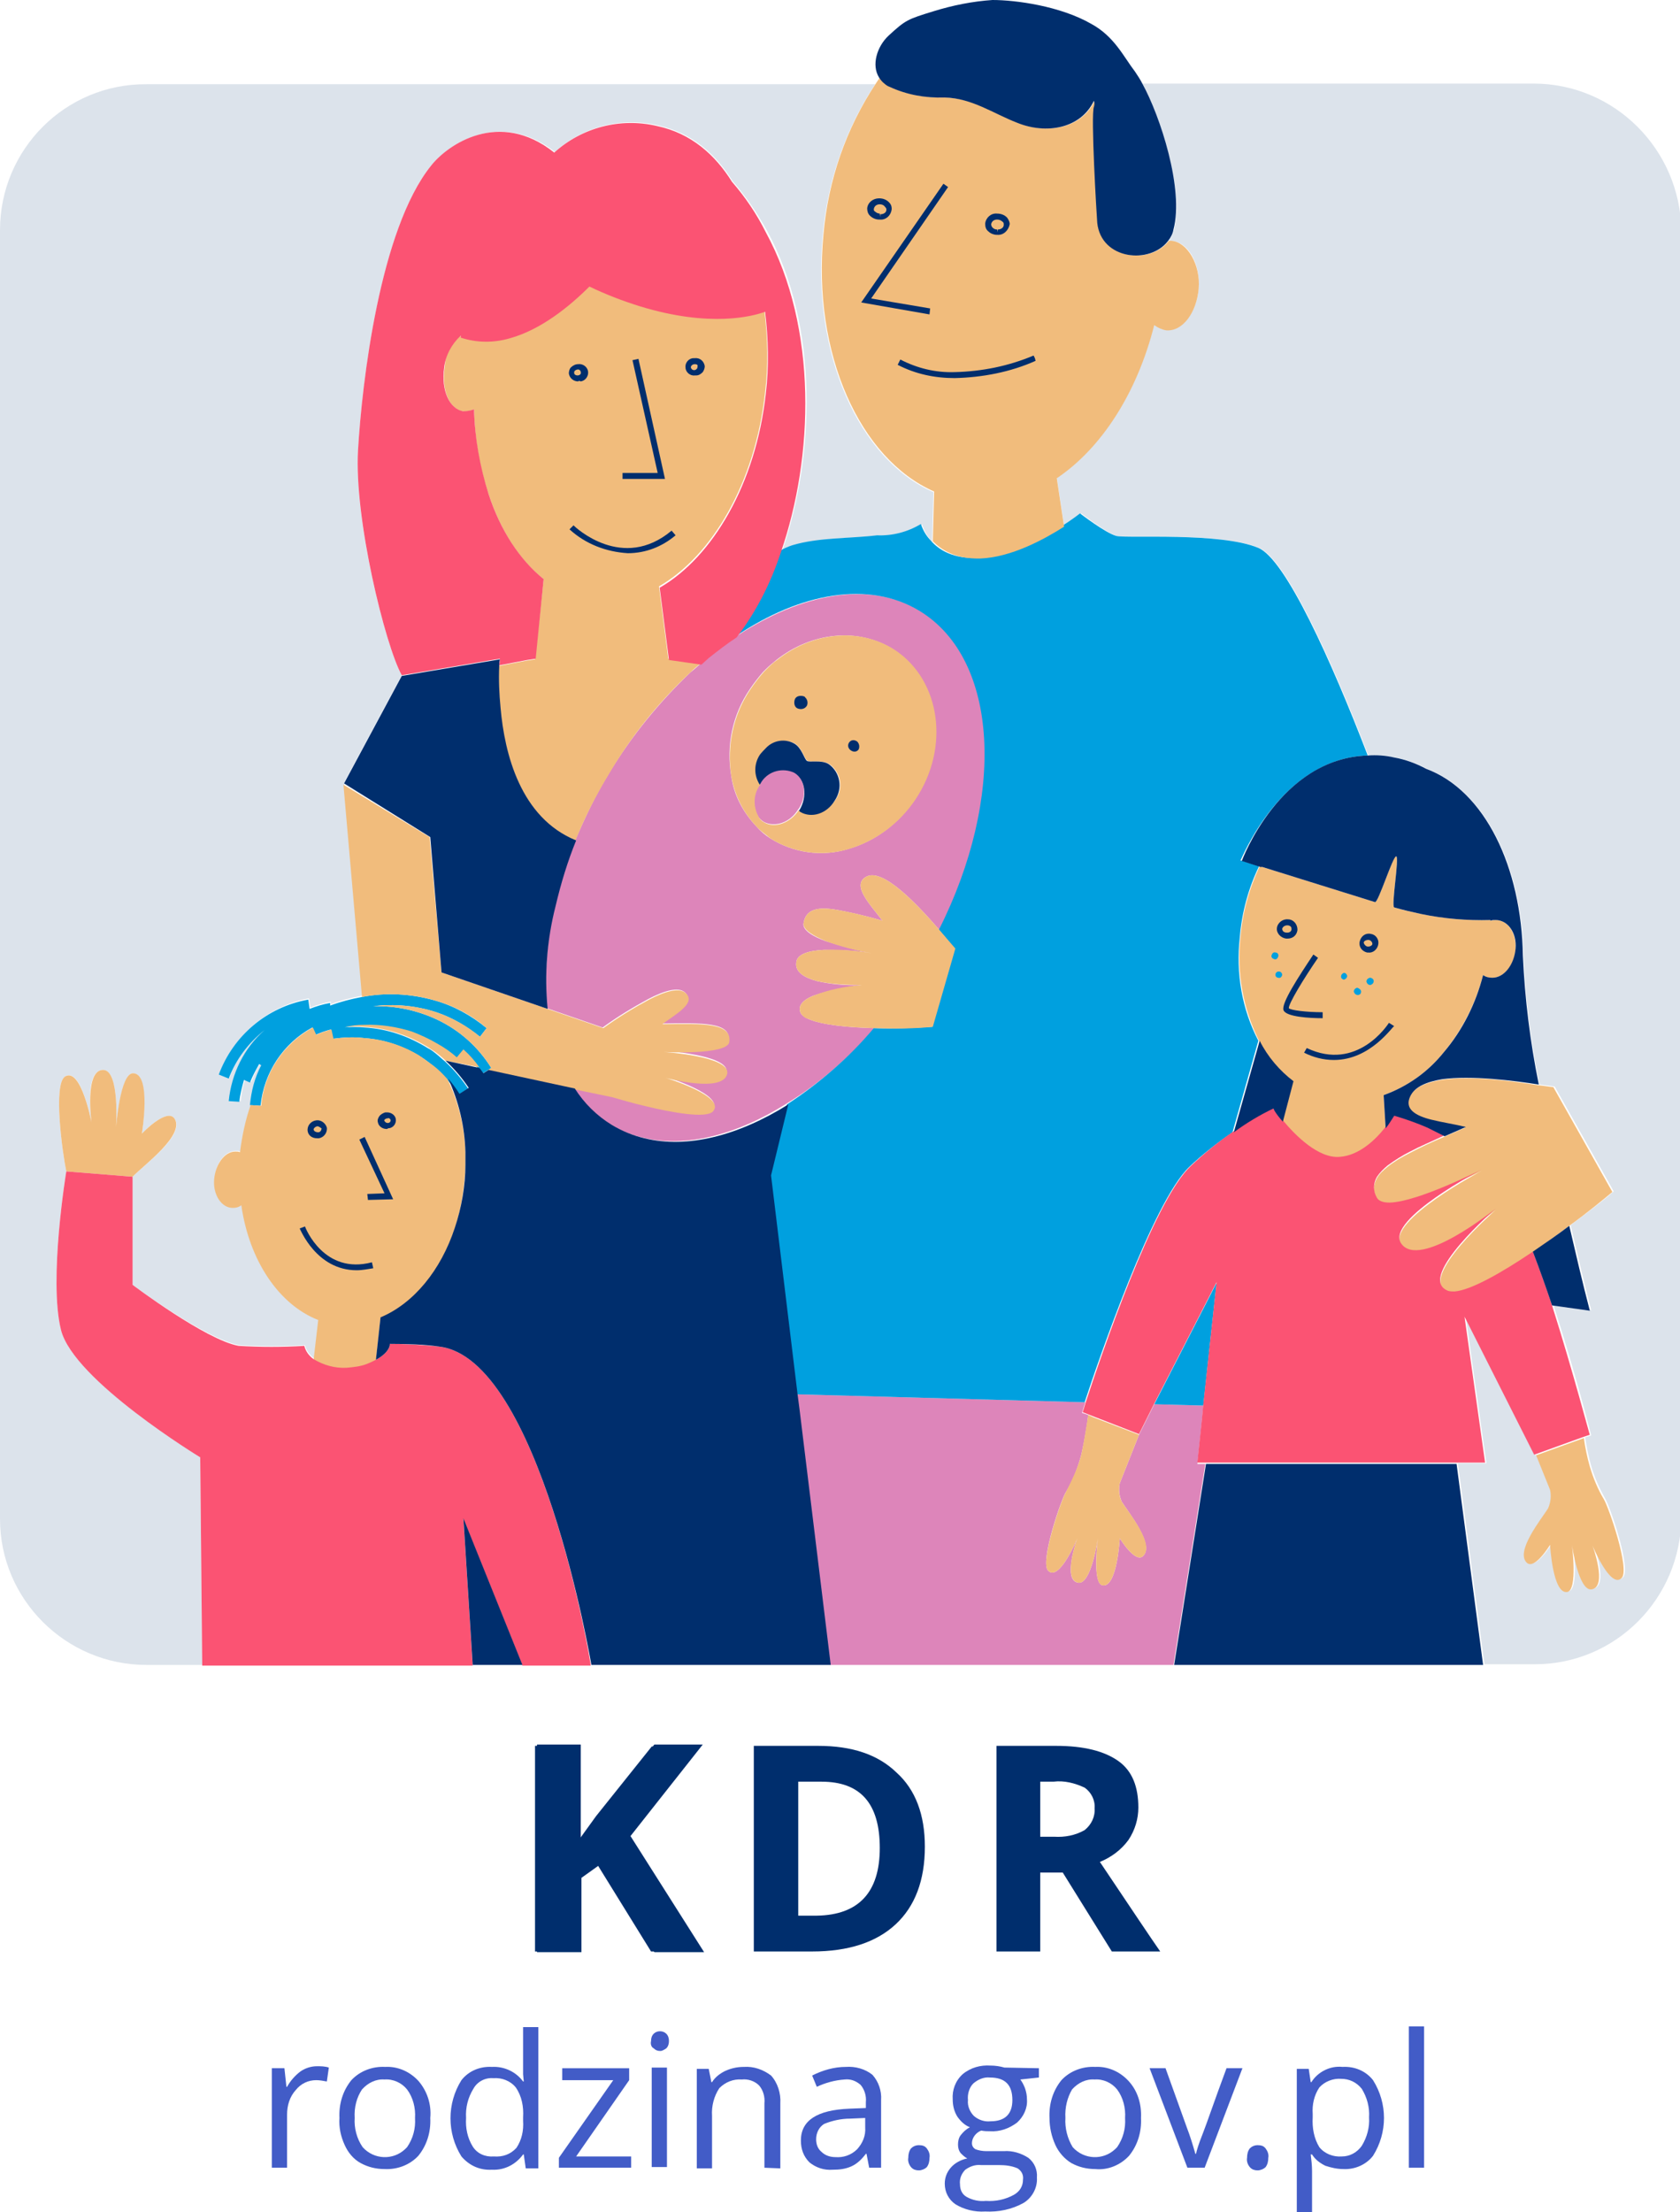
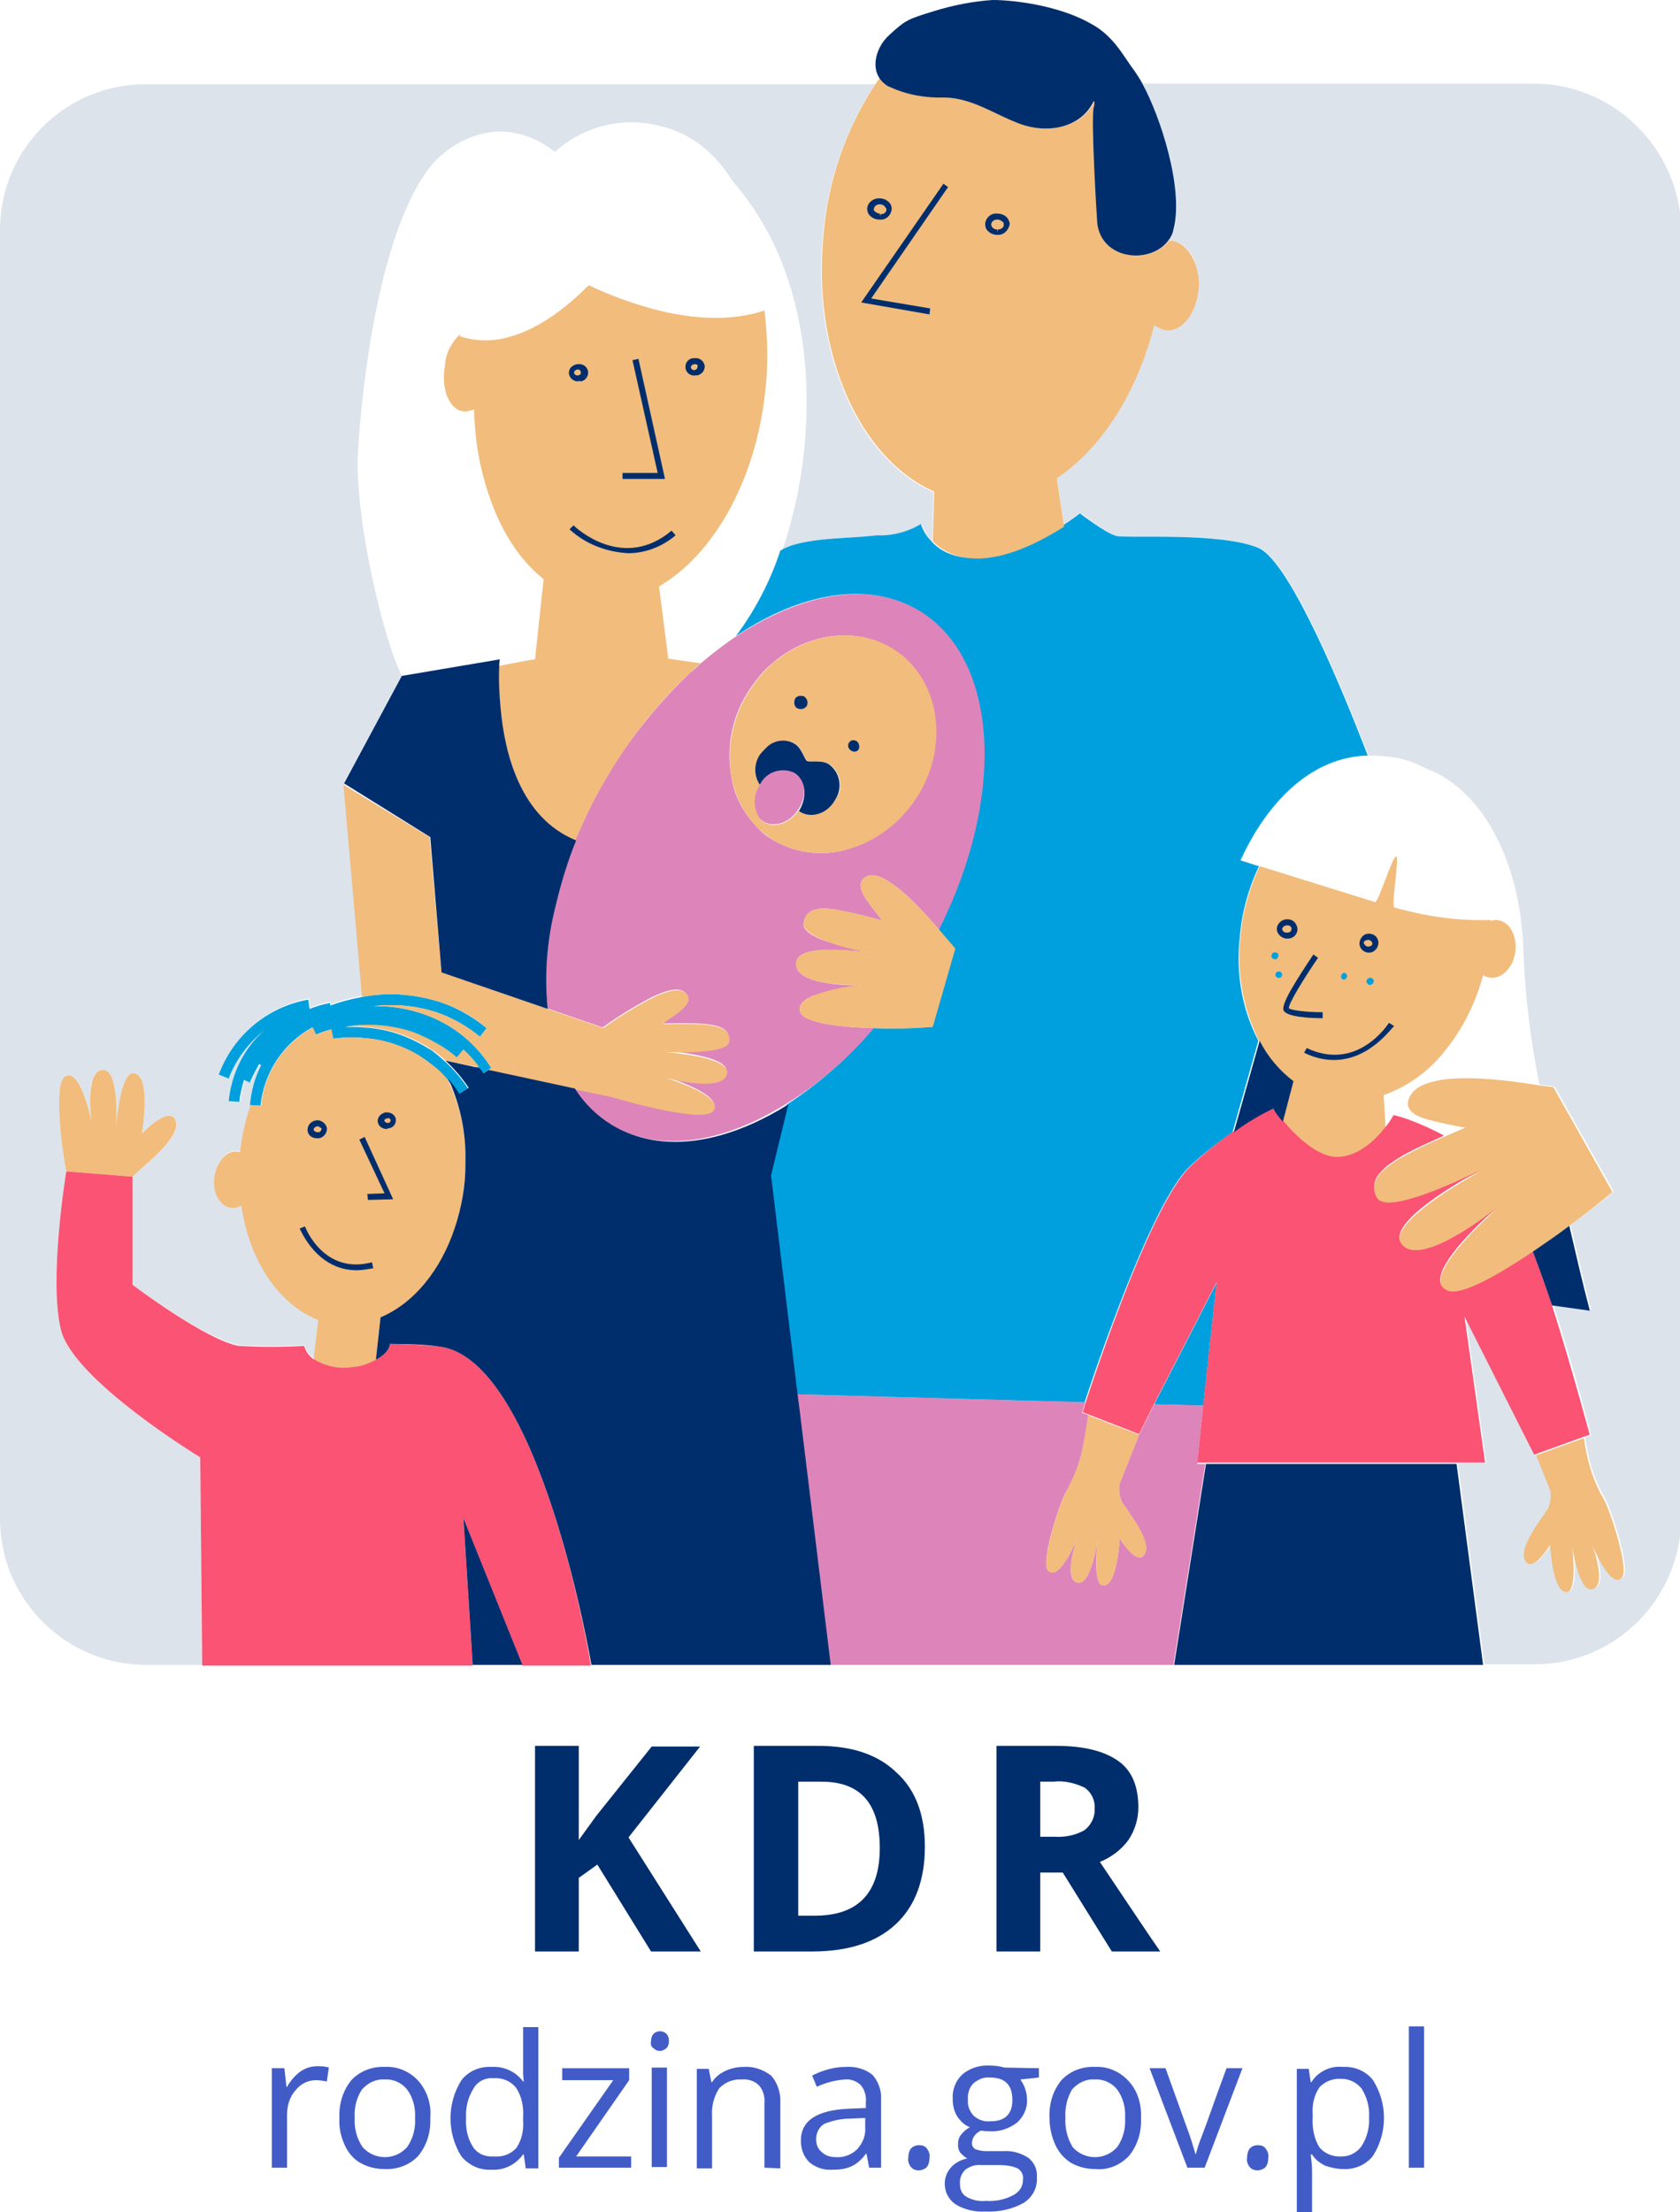
<svg xmlns="http://www.w3.org/2000/svg" id="Warstwa_1" x="0px" y="0px" viewBox="0 0 253.4 333.5" style="enable-background:new 0 0 253.4 333.5;" xml:space="preserve">
  <title>Karta dużej rodziny</title>
  <g id="Warstwa_2_1_">
    <g id="Warstwa_1-2">
-       <path style="fill:#002E6D;" d="M106.2,294.3h-7.5l-8.2-13.2l-2.8,2v11.2H81V263h6.6v14.3l2.6-3.7l8.5-10.6h7.3l-10.9,13.8 L106.2,294.3z" />
      <path style="fill:#DCE3EB;" d="M9.2,200.5c-1.9-7.5,0.8-23.9,0.8-23.9c-0.6-2.9-2-13.1-0.2-14.3c2.4-1.6,4,6.9,4,6.9 s-1.2-8,1.8-7.9c2.5,0.1,1.9,8.7,1.9,8.7s0.7-8.4,2.6-8.2c2.7,0.1,1.3,9.1,1.3,9.1s3.7-3.9,4.9-2.3c1.8,2.5-4.7,7.1-6.3,8.8 l0,16.3c0,0,11,8.2,16.1,9.1c3.3,0.2,6.6,0.2,9.9,0c0.2,0.8,0.7,1.5,1.4,2l0.7-6c-5.9-2.3-10.4-8.9-11.6-17.3 c-0.4,0.3-0.8,0.4-1.3,0.4c-1.6,0-2.9-1.9-2.8-4.2s1.5-4.2,3.2-4.2c0.2,0,0.5,0,0.7,0.1c0.2-2.4,0.8-4.8,1.6-7.1l0,0 c0.2-2.1,0.8-4.1,1.7-6l-0.3-0.2c-0.6,0.9-1,1.8-1.4,2.8l-0.9-0.4c-0.4,1.1-0.6,2.2-0.7,3.3l-1.7-0.1c0.4-4.1,2.3-7.9,5.4-10.7 c-2.4,1.9-4.3,4.4-5.4,7.3l-1.5-0.6c2.2-5.9,7.3-10.2,13.5-11.4l0.2,1.4c1-0.4,2.1-0.7,3.1-0.9v0.4c1.5-0.6,3.1-1,4.8-1.3 l-2.8-31.9l13,7.9l-13-8.1l8.7-16.2C58.1,97.3,53.4,78.3,54,68s3.3-33.4,11-43c2.6-3.2,10.3-8.6,18.7-2.1c4.2-3.8,10-5.3,15.5-4 c5.2,1.1,8.8,4.4,11.3,8.4c2,2.3,3.7,4.8,5.2,7.5c7.9,14.5,7.2,33.9,2.3,48.2c0.6-0.4,1.2-0.6,1.8-0.8c4-1.2,8.6-1,12.8-1.5 c2.3,0.1,4.6-0.4,6.5-1.6c0.3,1,0.8,1.8,1.5,2.6l0.2-7.5c-11.2-4.9-18.4-20.8-16.7-38.7c0.7-8.1,3.4-16,7.9-22.8H22.1 C9.9,12.6,0,22.5,0,34.7v194.3C0,241.1,9.9,251,22.1,251h8.4l-0.3-31.4C30.3,219.6,11.1,208,9.2,200.5z" />
      <path style="fill:#DCE3EB;" d="M231.3,12.6h-59c2.7,5,6.2,15.9,4.8,22c-0.2,0.6-0.4,1.2-0.8,1.7h0.4c2.5,0.2,4.3,3.3,4.1,7 s-2.4,6.5-4.9,6.3c-0.7-0.1-1.3-0.3-1.8-0.8c-2.6,10.3-8,18.7-14.7,23.2l1.1,7.3c1.6-1.1,2.6-1.9,2.6-1.9s3.8,3,5.4,3.4 s15.7-0.6,21.4,1.8c4.1,1.7,11,17,16.5,31.3c1.3,0,2.7,0.1,4,0.3c1.7,0.3,3.3,0.9,4.8,1.7c8.9,3.4,14.4,14.9,14.6,28.2 c0.3,6.5,1.1,13,2.4,19.4l2.3,0.3l8.9,15.8c-1.2,1.1-3.7,3-6.5,5.1c1,4.2,2,8.6,3.1,12.8l-5.7-0.8c3.3,10.1,5.7,19.7,5.7,19.7 l-0.9,0.3c0.2,1.4,0.5,2.9,0.9,4.3c0.5,1.7,1.2,3.3,2.1,4.9c0.7,1.1,4,10.6,2.7,11.9c-1.7,1.7-4.4-4.9-4.4-4.9s2.3,6.2-0.1,6.6 c-2,0.4-3-6.7-3-6.7s0.9,6.8-0.7,7.1c-2.2,0.4-2.6-7.1-2.6-7.1s-2.3,3.8-3.5,2.7c-1.9-1.7,2.2-6.6,3.2-8.2 c0.4-0.9,0.5-1.8,0.3-2.8l-2.1-5.2l-0.3,0.1l-10.5-20.8l3.1,22h-4.3l4,30.3h7.6c12.2,0,22-9.9,22.1-22.1V34.7 C253.4,22.5,243.5,12.6,231.3,12.6z" />
      <polygon style="fill:#DD85BA;" points="171.8,216.3 165,213.7 164.3,213.4 165,213.7 " />
      <path style="fill:#DD85BA;" d="M180.6,220.7l0.7-6.6l0.2-2.2l-7.4-0.2l-1.1,2.2l-1.2,2.4l-2.9,7.3c-0.2,0.9-0.1,1.9,0.3,2.8 c1,1.6,5,6.5,3.2,8.2c-1.2,1.1-3.5-2.7-3.5-2.7s-0.4,7.5-2.6,7.1c-1.6-0.3-0.7-7.1-0.7-7.1s-1,7.1-3,6.7c-2.4-0.4-0.1-6.7-0.1-6.7 s-2.7,6.6-4.4,4.9c-1.3-1.3,2-10.9,2.7-11.9c0.9-1.5,1.6-3.2,2.1-4.9c0.4-1.2,1.1-5.3,1.2-6.4c0-0.2,0-0.3,0-0.3l-0.9-0.3 c0,0,0.2-0.6,0.5-1.6l-43.5-1.2l0.3,2.3l4.7,38.5h51.8l4.8-30.3L180.6,220.7z" />
      <polygon style="fill:#DD85BA;" points="164.1,213.3 164.1,213.3 164.3,213.4 " />
      <path style="fill:#DD85BA;" d="M131.9,155c-4-0.1-8-0.5-10-1.4c-0.4-0.2-0.8-0.4-1.1-0.8c-0.6-1.2,0.4-2.1,1.9-2.7 c2.4-0.8,4.8-1.3,7.3-1.6c-2.3,0.1-4.6-0.1-6.8-0.6c-1.8-0.5-3.3-1.3-3.1-2.8c0.1-1.3,2-1.8,4.2-1.9c2.4,0,4.8,0.1,7.2,0.5 c-2.3-0.4-4.6-1.1-6.9-1.8c-2-0.7-3.6-1.7-3.4-2.7c0.3-2,1.9-2.5,4.6-2.1c2.4,0.4,4.9,1,7.3,1.7c-1.8-2.4-4.7-5.3-2.5-6.6 c2.5-1.5,7.8,4.2,11.1,8c10.1-20,9.2-40.9-2.9-48.1c-7.6-4.6-17.8-2.7-27.7,3.8c-1.4,0.9-2.8,2-4.2,3.1l-1.2,1 c-0.5,0.5-1.1,1-1.6,1.4c-4.7,4.5-8.8,9.5-12.2,15.1c-2,3.2-3.6,6.6-5.1,10.1c-1.3,3.2-2.4,6.5-3.1,9.9 c-1.2,5.1-1.6,10.3-1.2,15.5l8.4,2.9c2.2-1.6,4.5-3,6.9-4.3c2.3-1.2,4.5-1.9,5.5-1c1.6,1.4-1.5,3.2-3.5,4.7 c6.3-0.1,10.5-0.2,10.1,2.6c-0.3,2-9.9,1.5-9.9,1.5s9.9,0.6,9.6,3.2c-0.4,3-9.3,0.7-9.3,0.7s9.3,2.8,7.1,5.1 c-1,1-5.9,0.2-10.4-0.9c-1.8-0.4-3.5-0.9-4.8-1.3l0,0l-5.8-1.2c1.4,2.2,3.4,4.1,5.6,5.5c1.5,0.9,3.2,1.6,4.9,2 c6.5,1.6,14.2-0.4,21.7-5.1C123.7,163.3,128.1,159.4,131.9,155z M116.2,126.4c-0.8-0.5-1.5-1.1-2.1-1.8c-2-2.1-3.4-4.7-3.8-7.6 c-0.8-4.6,0.2-9.3,2.8-13.1c0.6-0.9,1.3-1.8,2-2.6c0.1-0.1,0.3-0.3,0.4-0.4c0.5-0.5,1.1-1,1.6-1.4c5.3-4.2,12.4-5,17.8-1.5 c6.9,4.6,8.3,14.6,3.1,22.5c-2.4,3.6-5.9,6.3-10.1,7.5C124,129.2,119.7,128.6,116.2,126.4L116.2,126.4z" />
      <path style="fill:#DD85BA;" d="M119.8,116.4c-1.7-0.8-3.8-0.2-4.9,1.3c-0.1,0.2-0.2,0.3-0.3,0.5l-0.1,0.1c-0.9,1.4-1,3.2-0.2,4.7 c0.2,0.4,0.6,0.7,0.9,0.9l-0.2,0.4l0.2-0.4c1.7,0.9,4,0.1,5.2-1.9l0.1-0.1C121.8,119.9,121.4,117.4,119.8,116.4z" />
      <polygon style="fill:#00A0DF;" points="181.5,211.9 183.5,193.4 174.1,211.7 " />
      <path style="fill:#00A0DF;" d="M206.3,113.9c-5.5-14.3-12.4-29.6-16.5-31.3c-5.7-2.4-19.8-1.4-21.4-1.8s-5.5-3.4-5.5-3.4 s-1,0.8-2.7,1.9c-2.9,1.9-7.9,4.6-12.6,4.8c-3.8,0.2-6-1.2-7.2-2.6c-0.7-0.7-1.2-1.6-1.5-2.5c-2,1.2-4.3,1.8-6.6,1.7 c-4.1,0.5-8.8,0.3-12.8,1.5c-0.6,0.2-1.3,0.5-1.8,0.8c-1.5,4.6-3.8,9-6.7,12.9c9.8-6.6,20.1-8.4,27.7-3.8c12,7.3,13,28.1,2.9,48.1 c1.1,1.2,1.9,2.3,2.4,2.8l-3.4,11.8c-2.9,0.2-5.9,0.3-8.8,0.2c-3.8,4.5-8.2,8.3-13.1,11.5l-2.6,10.7l4,33l43.5,1.2 c2.1-6.4,10.3-30.3,15.8-35.5c2-1.9,4.2-3.6,6.5-5.2l3.9-13.8c-2.5-4.8-3.4-10.2-2.8-15.6c0.3-3.7,1.3-7.4,2.9-10.7l-2.8-0.9 C187.2,129.8,193.1,114.3,206.3,113.9z" />
      <path style="fill:#00A0DF;" d="M65.9,153.7c-3-1.4-6.3-2.1-9.6-2c3.2-0.4,6.4-0.1,9.5,0.9c2.4,0.8,4.6,2.1,6.6,3.7l1-1.3 c-2.3-1.9-5-3.4-7.9-4.2c-3.6-1-7.3-1.2-10.9-0.5c-1.6,0.3-3.2,0.7-4.8,1.3v-0.4c-1.1,0.2-2.1,0.5-3.1,0.9l-0.2-1.4 c-6.2,1.1-11.3,5.4-13.5,11.3l1.5,0.6c1.1-2.9,3-5.4,5.4-7.3c-3.1,2.7-5,6.6-5.4,10.7l1.6,0.1c0.1-1.1,0.4-2.2,0.7-3.3l0.9,0.4 c0.4-1,0.9-1.9,1.4-2.8l0.3,0.2c-1,1.9-1.5,3.9-1.7,6l0,0l1.6,0.1c0.5-5,3.4-9.4,7.8-11.8l0.5,1.1c0.7-0.3,1.5-0.6,2.3-0.8 l0.3,1.4c1.6-0.2,3.1-0.3,4.7-0.1c2.9,0.2,5.7,1.1,8.2,2.6c0.7,0.4,1.4,0.9,2.1,1.5c0.8,0.6,1.5,1.4,2.2,2.1 c0.6,0.7,1.2,1.5,1.8,2.3l1.4-0.9c-1-1.5-2.2-2.9-3.5-4.1c-0.5-0.4-0.9-0.8-1.4-1.2s-0.8-0.6-1.2-0.8c-2.9-1.8-6.1-2.9-9.5-3.1 c-1-0.1-2-0.1-3,0c1-0.2,2-0.3,3-0.3c2.4-0.1,4.8,0.3,7.1,1c1.3,0.5,2.6,1,3.8,1.8c1.1,0.6,2.1,1.3,3,2.1l0.9-1.1 c0.9,0.8,1.6,1.7,2.3,2.7c0.2,0.3,0.4,0.5,0.6,0.8l0.8-0.5l0.6-0.4C72.1,157.8,69.3,155.3,65.9,153.7z" />
      <path style="fill:#F1BC7C;" d="M176.7,36.3h-0.4c-2.7,3.6-10.1,2.9-10.7-2.7c-0.1-1.4-1-16.3-0.5-17.5c0.1-0.3,0.1-0.6,0-0.9 c-2,4.2-7.2,5.1-11.6,3.3c-3.6-1.5-6.8-3.7-10.9-3.8c-2.8,0.1-5.7-0.4-8.3-1.6c-0.3-0.1-0.5-0.3-0.8-0.5c-0.3-0.3-0.6-0.6-0.8-0.9 l-0.6,0.9c-4.5,6.8-7.2,14.6-7.9,22.8c-1.7,17.9,5.5,33.8,16.7,38.7l-0.2,7.5c1.3,1.3,3.4,2.7,7.2,2.6c4.7-0.2,9.6-2.9,12.6-4.8 l-1.1-7.3c6.7-4.5,12.1-12.8,14.7-23.1c0.5,0.4,1.2,0.7,1.8,0.8c2.5,0.2,4.6-2.7,4.9-6.3S179.1,36.5,176.7,36.3z" />
      <path style="fill:#F1BC7C;" d="M241.9,226c-0.9-1.5-1.6-3.2-2.1-4.9c-0.4-1.4-0.7-2.8-0.9-4.3l-7.2,2.6l2.1,5.2 c0.2,0.9,0.1,1.9-0.3,2.8c-1,1.6-5,6.5-3.2,8.2c1.2,1.1,3.5-2.7,3.5-2.7s0.4,7.5,2.6,7.1c1.6-0.3,0.7-7.1,0.7-7.1s1,7.1,3,6.7 c2.4-0.4,0.1-6.6,0.1-6.6s2.7,6.6,4.4,4.9C245.9,236.6,242.6,227.1,241.9,226z" />
      <path style="fill:#F1BC7C;" d="M209,170.1l-0.3-5c3.6-1.3,6.7-3.5,9.1-6.5c2.8-3.4,4.8-7.4,5.9-11.6c0.4,0.3,0.9,0.4,1.4,0.4 c1.8,0,3.4-2,3.5-4.4s-1.2-4.3-3-4.3c-0.3,0-0.5,0.1-0.8,0.1v-0.1c-3.5,0.1-6.9-0.2-10.4-0.9c-1.4-0.3-2.8-0.6-4.1-1 c-0.5-0.1,0.8-7.5,0.3-7.7s-2.7,7-3.2,6.9l-17-5.3l-0.4-0.1c-1.6,3.4-2.6,7-2.9,10.7c-0.6,5.3,0.4,10.8,2.8,15.6 c1.2,2.4,3,4.4,5.1,6.1l-1.6,6.1c1.9,2.3,5.4,5.8,8.6,5.5C205.1,174.3,207.5,171.9,209,170.1z" />
      <path style="fill:#F1BC7C;" d="M168.9,223.6l2.9-7.3l-6.8-2.6l-0.9-0.4c0,0,0,0.1,0,0.3c-0.2,1.2-0.8,5.2-1.2,6.4 c-0.5,1.7-1.3,3.3-2.1,4.9c-0.7,1.1-4,10.7-2.7,11.9c1.7,1.7,4.4-4.9,4.4-4.9s-2.3,6.2,0.1,6.7c2,0.4,3-6.7,3-6.7 s-0.9,6.9,0.7,7.1c2.2,0.4,2.6-7.1,2.6-7.1s2.3,3.8,3.5,2.7c1.9-1.7-2.2-6.6-3.2-8.2C168.8,225.6,168.7,224.6,168.9,223.6z" />
      <path style="fill:#F1BC7C;" d="M69.8,62c0.6,0.1,1.2-0.1,1.7-0.3c0.1,4.4,0.8,8.7,2.2,12.8c1.8,5.5,4.7,10,8.3,12.8l-1.3,12.1 l-1.3,0.2l-4.2,0.8c-0.1,2.1,0,4.2,0.2,6.3c0.7,6.9,3.1,16.7,11.4,20c1.4-3.5,3.1-6.8,5.1-10.1c3.3-5.6,7.4-10.7,12.2-15.2 c0.5-0.5,1.1-1,1.6-1.4l-4.9-0.7l-1.4-10.9c8-4.6,14.5-15.6,16-29.2c0.5-4.1,0.4-8.3-0.1-12.4c-2,0.7-8.3,2.5-18.8-0.8 c-2.6-0.8-5.2-1.8-7.7-3c-3,3-7.2,6.5-12,7.8c-2.4,0.7-5,0.7-7.4-0.1c0-0.1,0-0.2,0-0.3c-1.3,1.2-2.2,2.9-2.3,4.8 C66.5,58.7,67.8,61.7,69.8,62z" />
      <path style="fill:#F1BC7C;" d="M128,128c4.1-1.2,7.7-3.9,10.1-7.5c5.2-7.8,3.8-17.9-3.1-22.5c-5.4-3.5-12.5-2.7-17.8,1.5 c-0.6,0.4-1.1,0.9-1.6,1.4c-0.1,0.1-0.3,0.3-0.4,0.4c-0.7,0.8-1.4,1.7-2,2.6c-2.6,3.8-3.6,8.5-2.9,13.1c0.5,2.9,1.8,5.5,3.8,7.6 c0.6,0.7,1.4,1.2,2.1,1.8C119.7,128.6,124,129.2,128,128z M120.7,122.3c-0.1,0-0.2-0.1-0.2-0.2c-1.3,2-3.6,2.8-5.2,1.9l-0.2,0.4 l0.2-0.4c-0.4-0.2-0.7-0.5-0.9-0.9c-0.8-1.5-0.8-3.3,0.2-4.7l0.1-0.1c-0.9-1.4-0.9-3.1,0-4.5c0.2-0.4,0.5-0.7,0.9-1 c1.1-1.2,2.9-1.4,4.3-0.7c1.1,0.7,1.4,2.3,1.9,2.6s2.2-0.2,3.3,0.5c1.7,1.2,2.2,3.6,0.9,5.4C124.7,122.5,122.4,123.3,120.7,122.3 L120.7,122.3z" />
      <path style="fill:#F1BC7C;" d="M68.9,159.4c-0.9-0.8-1.9-1.5-3-2.1c-1.2-0.7-2.5-1.3-3.8-1.8c-2.3-0.7-4.7-1.1-7.1-1 c-1,0-2,0.1-3,0.3c1-0.1,2-0.1,3,0c3.4,0.2,6.7,1.3,9.6,3.1c0.4,0.3,0.8,0.5,1.2,0.8s0.9,0.7,1.4,1.2l5.1,1 c-0.7-1-1.5-1.9-2.4-2.7L68.9,159.4z" />
      <path style="fill:#F1BC7C;" d="M99.9,154.4c2-1.5,5.2-3.2,3.5-4.7c-1-0.9-3.2-0.2-5.5,1c-2.4,1.3-4.7,2.7-6.9,4.3l-8.4-2.9 l-16-5.5l-1.8-20.4l-13-7.9l2.8,32c3.6-0.7,7.4-0.5,10.9,0.5c2.9,0.8,5.6,2.2,7.9,4.2l-1,1.3c-1.9-1.6-4.2-2.9-6.6-3.7 c-3-1-6.3-1.3-9.5-0.9c3.3-0.1,6.6,0.6,9.6,2c3.4,1.6,6.2,4.1,8.2,7.3l-0.6,0.4l13,2.8l5.8,1.2l0,0c1.4,0.4,3.1,0.9,4.8,1.3 c4.5,1.1,9.3,1.9,10.4,0.9c2.2-2.3-7.1-5.1-7.1-5.1s8.8,2.4,9.3-0.7c0.3-2.6-9.6-3.2-9.6-3.2s9.6,0.5,9.9-1.5 C110.4,154.2,106.2,154.3,99.9,154.4z" />
      <path style="fill:#F1BC7C;" d="M130.6,132.2c-2.2,1.3,0.7,4.2,2.5,6.6c-2.4-0.7-4.8-1.3-7.3-1.7c-2.7-0.4-4.3,0.1-4.6,2.1 c-0.1,1,1.5,1.9,3.4,2.7c2.2,0.8,4.5,1.4,6.9,1.8c-2.4-0.4-4.8-0.6-7.2-0.5c-2.2,0.1-4.1,0.6-4.2,1.9c-0.2,1.5,1.3,2.3,3.1,2.8 c2.2,0.5,4.5,0.6,6.8,0.6c-2.5,0.2-5,0.7-7.3,1.6c-1.5,0.6-2.5,1.5-1.9,2.7c0.3,0.4,0.6,0.7,1.1,0.8c1.9,0.9,6,1.3,10,1.4 c2.9,0.1,5.9,0.1,8.8-0.2l3.4-11.8c-0.5-0.6-1.4-1.6-2.4-2.8C138.4,136.4,133.1,130.7,130.6,132.2z" />
      <path style="fill:#F1BC7C;" d="M21.4,170.9c0,0,1.5-9-1.3-9.1c-2-0.1-2.6,8.2-2.6,8.2s0.6-8.6-1.9-8.7c-2.9-0.1-1.8,7.9-1.8,7.9 s-1.6-8.4-4-6.9c-1.8,1.2-0.4,11.4,0.2,14.3l10,0.8c1.6-1.7,8-6.3,6.3-8.8C25.1,167,21.4,170.9,21.4,170.9z" />
      <path style="fill:#F1BC7C;" d="M67.5,162.7c-0.7-0.8-1.4-1.5-2.2-2.1c-0.7-0.5-1.4-1-2.1-1.5c-2.5-1.5-5.3-2.4-8.2-2.6 c-1.6-0.2-3.2-0.1-4.7,0.1l-0.3-1.4c-0.8,0.2-1.6,0.5-2.3,0.8l-0.5-1.1c-4.4,2.4-7.4,6.8-7.8,11.8l-1.6-0.1 c-0.8,2.3-1.3,4.7-1.6,7.1c-0.2-0.1-0.5-0.1-0.7-0.1c-1.6,0-3,1.9-3.2,4.2s1.1,4.3,2.8,4.3c0.5,0,0.9-0.1,1.3-0.4 c1.2,8.4,5.7,15,11.6,17.3l-0.7,6c1.5,1,3.2,1.5,5,1.3c1.1,0,2.1-0.2,3.1-0.6c0.4-0.2,0.9-0.3,1.3-0.6l0.7-6.4 c5-2,9.1-7,11.2-13.5c1-3.1,1.5-6.3,1.6-9.5c0-0.6,0-1.3,0-1.9C70.1,170,69.2,166.2,67.5,162.7z" />
      <path style="fill:#F1BC7C;" d="M236.7,184.8c2.9-2.1,5.3-4.1,6.5-5.1l-8.9-15.8l-2.3-0.3c-3.8-0.6-10.1-1.5-14.6-0.8 c-2.3,0.4-4.1,1.1-4.8,2.6c-0.9,1.9,0.8,2.9,3.2,3.5c1.6,0.4,3.5,0.8,5.2,1.1l-3.2,1.4c-1.9,0.8-3.6,1.6-5.1,2.4 c-1.2,0.6-2.4,1.3-3.4,2.1c-0.6,0.5-1.2,1-1.6,1.7c-0.6,1-0.6,2.2,0,3.2c0.3,0.5,1,0.7,1.9,0.7c4.3-0.1,13.9-5,13.9-5 s-14.4,7.6-12.2,11.1c2.6,4.3,14.3-5.2,14.3-5.2s-11.7,10.2-7.4,12.3l0.2,0.1c0.3,0.1,0.7,0.1,1,0.1c2.5-0.2,7.2-2.9,11.8-6 C233.1,187.4,235,186.1,236.7,184.8z" />
      <path style="fill:#FB5373;" d="M234.1,196.8c-0.9-2.8-1.9-5.5-2.9-8.1c-4.6,3.1-9.3,5.8-11.8,6c-0.3,0-0.7,0-1-0.1l-0.2-0.1 c-4.4-2.1,7.4-12.3,7.4-12.3s-11.6,9.4-14.3,5.2c-2.2-3.6,12.2-11.1,12.2-11.1s-9.6,4.9-13.9,5c-0.9,0-1.6-0.2-1.9-0.7 c-0.6-1-0.6-2.2,0-3.2c0.4-0.6,1-1.2,1.6-1.7c1.1-0.8,2.2-1.5,3.4-2.1c1.5-0.8,3.2-1.5,5.1-2.4c-0.9-0.5-1.8-0.9-2.6-1.3 c-1.6-0.7-3.3-1.4-5-1.8c-0.4,0.7-0.8,1.3-1.3,1.9c-1.4,1.8-3.9,4.2-6.8,4.4c-3.2,0.3-6.7-3.2-8.6-5.5c-1-1.1-1.5-1.9-1.5-1.9 c-2.1,1-4.1,2.2-6,3.6c-2.3,1.6-4.4,3.3-6.4,5.2c-5.6,5.2-13.7,29.1-15.8,35.5c-0.3,1-0.5,1.6-0.5,1.6l1.8,0.7l6.7,2.6l1.2-2.4 l1.1-2.2l9.4-18.3l-2,18.4l-0.2,2.2l-0.7,6.6H224l-3.1-22l10.5,20.8l0.3-0.1l7.2-2.6l0.9-0.3C239.8,216.5,237.3,206.9,234.1,196.8 z" />
-       <path style="fill:#FB5373;" d="M110.4,27.4c-2.5-4-6.1-7.3-11.3-8.4c-5.5-1.3-11.3,0.2-15.5,4c-8.3-6.6-16.1-1.2-18.6,2 c-7.7,9.6-10.4,32.6-11,42.9s4.1,29.4,6.6,33.9l14.8-2.5c0,0,0,0.4-0.1,1l4.2-0.8l1.3-0.2l1.2-12c-3.6-2.9-6.5-7.3-8.3-12.8 c-1.3-4.1-2.1-8.5-2.2-12.8C71,61.9,70.4,62,69.9,62c-2.1-0.3-3.4-3.2-2.9-6.6c0.2-1.8,1.1-3.5,2.5-4.8c0,0.1,0,0.2,0,0.3 c2.4,0.8,5,0.8,7.4,0.1c4.7-1.3,9-4.8,12-7.8c2.5,1.2,5.1,2.2,7.7,3c10.5,3.2,16.9,1.5,18.8,0.8c0.5,4.1,0.6,8.3,0.1,12.4 c-1.5,13.5-8,24.6-16,29.2l1.4,10.9l4.9,0.7l1.1-1c1.4-1.1,2.8-2.2,4.2-3.1c3-3.9,5.2-8.3,6.7-12.9c4.9-14.2,5.6-33.7-2.3-48.2 C114.1,32.2,112.4,29.7,110.4,27.4z" />
      <path style="fill:#FB5373;" d="M66.2,203c-2.1-0.2-4.7-0.4-7.4-0.4l0,0c0,0.8-0.8,1.7-2.1,2.4c-0.4,0.2-0.8,0.4-1.3,0.6 c-1,0.4-2,0.5-3.1,0.6c-1.8,0.1-3.5-0.4-5-1.3c-0.7-0.5-1.2-1.2-1.4-2c-3.3,0.2-6.6,0.2-9.9,0C31,202,20,193.7,20,193.7v-16.3 l-10-0.8c0,0-2.7,16.3-0.8,23.9s21,19.2,21,19.2l0.3,31.4h40.8l-1.4-22.1l8.9,22.1h10.3C89.2,251,81.4,204.7,66.2,203z" />
      <path style="fill:#002E6D;" d="M172.3,12.6c-0.3-0.6-0.7-1.2-1.1-1.8c-1.7-2.2-3.1-5.3-6.6-7.2C159.9,0.9,153.2,0,149.7,0 c-3,0.2-6,0.8-8.9,1.7c-3.9,1.2-4.2,1.3-6.8,3.7c-1.7,1.6-2.6,4.4-1.4,6.3c0.2,0.3,0.5,0.7,0.8,0.9c0.2,0.2,0.5,0.4,0.8,0.5 c2.6,1.2,5.4,1.7,8.3,1.6c4.1,0.1,7.3,2.4,10.9,3.8c4.4,1.8,9.6,0.9,11.6-3.3c0.1,0.3,0.1,0.6,0,0.9c-0.5,1.2,0.4,16.2,0.5,17.5 c0.6,5.6,8,6.3,10.7,2.7c0.4-0.5,0.7-1.1,0.8-1.7C178.6,28.5,175,17.5,172.3,12.6z" />
      <polygon style="fill:#002E6D;" points="71.3,251 78.8,251 69.9,228.9 " />
      <path style="fill:#002E6D;" d="M120.3,210.2l-4-33l2.6-10.7c-7.5,4.7-15.2,6.7-21.7,5.1c-1.7-0.4-3.4-1.1-4.9-2 c-2.3-1.4-4.2-3.3-5.6-5.5l-13-2.8l-0.8,0.5c-0.2-0.3-0.4-0.6-0.6-0.8l-5.1-1.1c1.3,1.2,2.5,2.6,3.5,4.1l-1.4,0.9 c-0.5-0.8-1.1-1.6-1.7-2.3c1.6,3.5,2.5,7.2,2.6,11.1c0,0.6,0,1.3,0,1.9c0,3.2-0.6,6.5-1.6,9.5c-2.1,6.4-6.2,11.4-11.2,13.5 l-0.7,6.4c1.3-0.7,2.1-1.6,2.1-2.4l0,0c2.7,0,5.3,0.1,7.4,0.4c15.2,1.7,23,48,23,48h36.1l-4.7-38.5L120.3,210.2z" />
      <path style="fill:#002E6D;" d="M236.7,184.8c-1.7,1.3-3.6,2.6-5.5,3.9c1,2.6,2,5.4,2.9,8.1l5.7,0.8 C238.7,193.4,237.7,189.1,236.7,184.8z" />
      <path style="fill:#002E6D;" d="M193.5,169.1l1.6-6.1c-2.1-1.6-3.9-3.7-5.1-6.1l-3.9,13.8c1.9-1.4,3.9-2.6,6-3.6 C192,167.1,192.5,168,193.5,169.1z" />
-       <path style="fill:#002E6D;" d="M190.4,130.7l17,5.3c0.5,0.1,2.7-7,3.2-6.9s-0.8,7.6-0.3,7.7c1.4,0.4,2.7,0.7,4.1,1 c3.4,0.7,6.9,1,10.4,0.9v0.1c0.3-0.1,0.5-0.1,0.8-0.1c1.8,0,3.2,1.9,3,4.3s-1.7,4.4-3.5,4.4c-0.5,0-1-0.1-1.4-0.4 c-1.1,4.3-3.1,8.3-5.9,11.6c-2.4,3-5.5,5.2-9.1,6.5l0.3,5c0.5-0.6,0.9-1.3,1.3-1.9c1.7,0.5,3.4,1.1,5,1.8c0.8,0.4,1.6,0.8,2.6,1.3 l3.2-1.4c-1.6-0.4-3.6-0.7-5.2-1.1c-2.4-0.6-4.1-1.6-3.2-3.5c0.7-1.5,2.5-2.2,4.8-2.6c4.4-0.6,10.8,0.2,14.6,0.8 c-1.3-6.4-2.1-12.9-2.4-19.4c-0.2-13.3-5.7-24.9-14.6-28.2c-1.5-0.8-3.1-1.4-4.8-1.7c-1.3-0.3-2.7-0.4-4-0.3 c-13.3,0.4-19,15.9-19,15.9l2.8,0.9L190.4,130.7z" />
      <path style="fill:#002E6D;" d="M66.6,146.6l16,5.5c-0.5-5.2-0.1-10.4,1.2-15.5c0.8-3.4,1.8-6.7,3.1-9.9 c-8.4-3.4-10.8-13.1-11.4-20c-0.2-2.1-0.3-4.2-0.2-6.3c0-0.7,0.1-1,0.1-1l-14.8,2.5l-8.7,16.2l13,8.1L66.6,146.6z" />
      <path style="fill:#002E6D;" d="M125,115.2c-1.1-0.7-2.9-0.2-3.3-0.5s-0.8-2-1.9-2.6c-1.4-0.8-3.2-0.5-4.3,0.7 c-0.3,0.3-0.6,0.6-0.9,1c-0.9,1.4-0.9,3.1,0,4.5c0.1-0.2,0.2-0.3,0.3-0.5c1.1-1.6,3.2-2.1,4.9-1.3c1.7,1,2,3.6,0.8,5.6l-0.1,0.1 c0.1,0.1,0.1,0.1,0.2,0.2c1.7,1,4,0.3,5.2-1.7C127.2,118.8,126.7,116.4,125,115.2z" />
      <polygon style="fill:#002E6D;" points="189.5,220.7 181.9,220.7 177.1,251 186.9,251 223.7,251 219.7,220.7 " />
      <polygon style="fill:#002E6D;" points="140.2,47.4 129.9,45.6 142.3,27.7 143,28.2 131.4,45 140.3,46.5 " />
-       <path style="fill:#002E6D;" d="M144,57c-3,0-5.9-0.6-8.6-2l0.4-0.8c2.5,1.3,5.3,2,8.2,1.9c4.1-0.1,8.1-0.9,11.9-2.5l0.2,0.4 l0.1,0.4C152.4,56.1,148.2,56.9,144,57z" />
      <path style="fill:#002E6D;" d="M150.4,35.4h-0.1c-0.4,0-0.9-0.2-1.2-0.5c-0.4-0.3-0.5-0.7-0.5-1.2c0.1-0.9,0.9-1.6,1.8-1.5 c0.6,0,1.1,0.2,1.5,0.6c0.2,0.3,0.4,0.6,0.4,1C152.1,34.8,151.3,35.5,150.4,35.4z M150.4,33.1c-0.4,0-0.8,0.2-0.9,0.7 c0,0.2,0.1,0.4,0.2,0.5c0.2,0.2,0.4,0.3,0.7,0.3l0.1,0.4v-0.4c0.5,0,0.9-0.3,0.9-0.7c0-0.2,0-0.3-0.1-0.4 C151,33.2,150.7,33.1,150.4,33.1L150.4,33.1z" />
      <path style="fill:#002E6D;" d="M132.7,33.1h-0.1c-0.5,0-1-0.2-1.4-0.6c-0.3-0.3-0.4-0.7-0.4-1.1c0.1-0.9,0.9-1.5,1.8-1.5 c0.6,0,1.1,0.2,1.5,0.6c0.3,0.3,0.4,0.6,0.4,1C134.4,32.5,133.6,33.2,132.7,33.1z M132.7,30.8c-0.4,0-0.8,0.2-0.9,0.7 c0,0.2,0,0.3,0.2,0.4c0.2,0.2,0.5,0.3,0.7,0.3l0.1,0.5v-0.4c0.4,0,0.9-0.2,0.9-0.7c0-0.2-0.1-0.3-0.2-0.4 C133.3,30.9,133,30.8,132.7,30.8z" />
      <path style="fill:#002E6D;" d="M199.5,153.5c-2,0-5.5-0.2-5.9-1.2s2.3-5.1,4.5-8.4l0.7,0.5c-2.2,3.2-4.5,7-4.4,7.6 c0.3,0.3,2.6,0.6,5.1,0.6L199.5,153.5z" />
      <path style="fill:#002E6D;" d="M201.2,159.8c-1.6,0-3.1-0.4-4.5-1.1l0.4-0.7c7.6,3.6,12.2-3.5,12.4-3.8l0.8,0.5 C210.1,154.6,206.8,159.8,201.2,159.8z" />
      <path style="fill:#002E6D;" d="M194.2,141.5H194c-0.8-0.1-1.5-0.8-1.4-1.6c0.1-0.8,0.9-1.4,1.7-1.3c0.4,0,0.8,0.2,1.1,0.6 c0.2,0.3,0.3,0.6,0.3,1C195.6,141,195,141.5,194.2,141.5z M194.2,139.5c-0.4,0-0.7,0.2-0.8,0.5c0,0.4,0.3,0.6,0.7,0.6h0.1 c0.3,0,0.6-0.2,0.6-0.5c0-0.1,0-0.3-0.1-0.4C194.6,139.6,194.4,139.5,194.2,139.5L194.2,139.5z" />
      <path style="fill:#002E6D;" d="M206.4,143.6h-0.2c-0.8-0.2-1.3-0.9-1.1-1.7c0.2-0.8,0.9-1.3,1.7-1.1c0.7,0.1,1.2,0.8,1.1,1.5 C207.8,143.1,207.1,143.7,206.4,143.6z M206.4,141.7c-0.4,0-0.7,0.2-0.7,0.4s0.3,0.6,0.6,0.6h0.1c0.3,0,0.6-0.2,0.6-0.4 C207,142,206.7,141.7,206.4,141.7L206.4,141.7z" />
      <path style="fill:#00A0DF;" d="M207.2,147.9c0,0.3-0.2,0.5-0.5,0.6c0,0,0,0,0,0c-0.3,0-0.5-0.2-0.6-0.5c0,0,0,0,0,0 c0-0.3,0.2-0.5,0.5-0.6C206.9,147.4,207.2,147.6,207.2,147.9z" />
-       <path style="fill:#00A0DF;" d="M205.3,149.5c0,0.3-0.2,0.5-0.5,0.5c0,0,0,0,0,0c-0.3,0-0.5-0.2-0.6-0.5c0,0,0,0,0,0 c0-0.3,0.2-0.5,0.5-0.6C205,149,205.3,149.2,205.3,149.5z" />
      <path style="fill:#00A0DF;" d="M203.2,147.1c0,0.3-0.2,0.5-0.5,0.6c-0.3-0.1-0.5-0.3-0.4-0.6c0-0.2,0.2-0.3,0.3-0.4 C202.9,146.6,203.1,146.8,203.2,147.1z" />
      <path style="fill:#00A0DF;" d="M192.8,147.4c-0.3,0-0.5-0.3-0.4-0.6c0,0,0,0,0,0c0.1-0.3,0.4-0.4,0.7-0.3c0.2,0.1,0.3,0.3,0.3,0.5 C193.3,147.3,193.1,147.5,192.8,147.4z" />
      <path style="fill:#00A0DF;" d="M192.2,144.6c-0.3-0.1-0.5-0.3-0.4-0.6c0.1-0.3,0.3-0.5,0.6-0.4c0,0,0,0,0,0c0.3,0,0.5,0.3,0.4,0.6 c0,0,0,0,0,0C192.7,144.5,192.5,144.7,192.2,144.6C192.2,144.6,192.2,144.6,192.2,144.6z" />
      <path style="fill:#002E6D;" d="M87.2,57.5c-0.7,0-1.3-0.5-1.4-1.2c0-0.3,0.1-0.7,0.3-0.9c0.3-0.3,0.7-0.5,1.1-0.5l0,0 c0.7-0.1,1.4,0.4,1.5,1.1s-0.4,1.4-1.1,1.5C87.4,57.4,87.3,57.4,87.2,57.5L87.2,57.5z M87.2,55.7c-0.2,0-0.4,0.1-0.5,0.2 c-0.1,0.1-0.1,0.2-0.1,0.3c0,0.3,0.3,0.4,0.5,0.4V57v-0.4c0.3,0,0.6-0.2,0.5-0.5C87.6,55.9,87.4,55.7,87.2,55.7L87.2,55.7z" />
      <path style="fill:#002E6D;" d="M104.8,56.6c-0.7,0.1-1.4-0.5-1.4-1.2c-0.1-0.7,0.5-1.4,1.2-1.4c0.1,0,0.2,0,0.2,0l0,0 c0.8-0.1,1.4,0.5,1.5,1.2c0,0.3-0.1,0.6-0.3,0.9c-0.3,0.3-0.6,0.5-1,0.5H104.8z M104.8,54.9c-0.3,0-0.6,0.2-0.6,0.5 c0.1,0.3,0.3,0.4,0.5,0.4v0.4v-0.4c0.2,0,0.3-0.1,0.4-0.2c0.1-0.1,0.1-0.2,0.1-0.3C105.3,55,105.1,54.9,104.8,54.9L104.8,54.9z" />
      <polygon style="fill:#002E6D;" points="100.3,72.2 93.9,72.2 93.9,71.3 99.2,71.3 95.4,54.3 96.3,54.1 " />
      <path style="fill:#002E6D;" d="M94.7,83.4c-3.3-0.2-6.4-1.4-8.8-3.6l0.6-0.6c0.3,0.3,7.4,7,14.8,0.8l0.6,0.7 C99.9,82.4,97.4,83.4,94.7,83.4z" />
      <path style="fill:#002E6D;" d="M121.7,106.4c-0.3,0.5-0.9,0.6-1.4,0.4s-0.6-0.9-0.4-1.4s0.9-0.6,1.4-0.4c0,0,0.1,0,0.1,0.1 C121.8,105.4,121.9,106,121.7,106.4z" />
      <path style="fill:#002E6D;" d="M129.5,113c-0.3,0.4-0.8,0.4-1.2,0.1c-0.4-0.3-0.5-0.8-0.2-1.2c0.3-0.4,0.8-0.4,1.2-0.1 c0,0,0,0,0,0C129.6,112.1,129.7,112.6,129.5,113z" />
      <path style="fill:#002E6D;" d="M47.8,171.6c-0.7,0-1.3-0.4-1.4-1.1c-0.1-0.8,0.5-1.5,1.3-1.6c0.7-0.1,1.4,0.4,1.6,1.1 c0.1,0.8-0.5,1.5-1.2,1.6C48,171.6,47.9,171.6,47.8,171.6z M47.9,169.8h-0.1c-0.3,0.1-0.5,0.3-0.5,0.5c0.1,0.3,0.4,0.4,0.7,0.4 c0.3,0,0.5-0.3,0.5-0.6C48.3,170,48.1,169.8,47.9,169.8L47.9,169.8z" />
      <path style="fill:#002E6D;" d="M58.3,170.2c-0.6,0-1.2-0.4-1.3-1c-0.1-0.3,0-0.6,0.2-0.9c0.2-0.3,0.6-0.5,0.9-0.6 c0.1,0,0.2,0,0.3,0c0.6,0,1.2,0.4,1.3,1c0.1,0.7-0.4,1.4-1.2,1.4C58.5,170.2,58.4,170.2,58.3,170.2z M58.5,168.6h-0.1 c-0.1,0-0.3,0.1-0.4,0.2c0,0.1-0.1,0.1,0,0.2c0.1,0.2,0.3,0.3,0.5,0.3c0.3,0,0.5-0.3,0.4-0.5C58.8,168.6,58.6,168.5,58.5,168.6z" />
      <polygon style="fill:#002E6D;" points="55.5,180.9 55.4,180 58,179.9 54.2,171.8 55,171.4 59.3,180.8 " />
      <path style="fill:#002E6D;" d="M53.8,191.5c-6.1,0-8.5-6.2-8.6-6.3l0.8-0.3c0.1,0.3,2.9,7.3,10.1,5.4l0.2,0.9 C55.6,191.3,54.7,191.5,53.8,191.5z" />
      <path class="kdr_txt_white" style="fill:#002E6D;" d="M105.7,294.2h-7.5l-8.1-13.1l-2.8,2v11.1h-6.6v-31h6.6v14.2l2.6-3.6l8.4-10.5h7.3l-10.8,13.7 L105.7,294.2z" />
      <path class="kdr_txt_white" style="fill:#002E6D;" d="M139.5,278.4c0,5.1-1.5,9-4.4,11.7c-2.9,2.7-7.1,4.1-12.6,4.1h-8.8v-31h9.7c5.1,0,9,1.3,11.8,4 C138.1,269.8,139.5,273.6,139.5,278.4z M132.7,278.6c0-6.7-2.9-10-8.8-10h-3.5v20.2h2.8C129.5,288.7,132.7,285.3,132.7,278.6 L132.7,278.6z" />
      <path class="kdr_txt_white" style="fill:#002E6D;" d="M156.9,282.3v11.9h-6.6v-31h9c4.2,0,7.3,0.8,9.4,2.3s3,3.9,3,7c0,1.7-0.5,3.4-1.5,4.9 c-1.1,1.5-2.6,2.6-4.3,3.3c4.7,7,7.7,11.5,9.1,13.5h-7.3l-7.4-11.9L156.9,282.3z M156.9,276.9h2.1c1.6,0.1,3.2-0.2,4.6-1 c1-0.8,1.6-2,1.5-3.3c0.1-1.2-0.5-2.4-1.5-3.1c-1.5-0.7-3.1-1.1-4.7-0.9h-2L156.9,276.9z" />
      <path class="gray_text" style="fill:#425CC7;" d="M47.8,311.5c0.6,0,1.2,0,1.8,0.2l-0.3,2.1c-0.5-0.1-1.1-0.2-1.6-0.2c-1.2,0-2.3,0.5-3.1,1.5 c-0.9,1-1.3,2.3-1.3,3.7v8H41v-15h1.9l0.3,2.8h0.1c0.5-0.9,1.2-1.7,2-2.3C46,311.8,46.9,311.5,47.8,311.5z" />
      <path class="gray_text" style="fill:#425CC7;" d="M64.9,319.3c0.1,2.1-0.5,4.1-1.8,5.7c-1.3,1.4-3.2,2.1-5.1,2c-1.3,0-2.5-0.3-3.6-0.9 c-1.1-0.6-1.9-1.6-2.4-2.7c-0.6-1.3-0.9-2.7-0.8-4.1c-0.1-2.1,0.5-4.1,1.8-5.7c1.3-1.4,3.2-2.1,5.1-2c1.9-0.1,3.7,0.7,5,2.1 C64.4,315.2,65.1,317.2,64.9,319.3z M53.5,319.3c-0.1,1.5,0.3,3.1,1.2,4.4c1.7,1.9,4.6,2,6.4,0.3c0.1-0.1,0.2-0.2,0.3-0.3 c0.9-1.3,1.3-2.8,1.2-4.4c0.1-1.5-0.3-3.1-1.2-4.3c-0.8-1-2.1-1.6-3.4-1.5c-1.3-0.1-2.5,0.5-3.4,1.5 C53.8,316.2,53.4,317.7,53.5,319.3z" />
      <path class="gray_text" style="fill:#425CC7;" d="M79,324.8h-0.1c-1.1,1.5-2.8,2.4-4.7,2.3c-1.8,0.1-3.4-0.6-4.6-2c-2.2-3.5-2.2-8,0-11.5 c1.1-1.4,2.8-2.1,4.6-2c1.8-0.1,3.6,0.7,4.7,2.2H79l-0.1-1.1v-1v-6.1h2.3v21.3h-1.9L79,324.8z M74.5,325.1 c1.3,0.1,2.5-0.3,3.4-1.3c0.8-1.2,1.1-2.6,1-4.1v-0.5c0.1-1.6-0.2-3.2-1.1-4.5c-0.8-1-2.1-1.5-3.4-1.4c-1.2-0.1-2.4,0.5-3,1.6 c-0.8,1.3-1.2,2.8-1.1,4.4c-0.1,1.5,0.2,3,1,4.3C72,324.7,73.2,325.2,74.5,325.1L74.5,325.1z" />
      <path class="gray_text" style="fill:#425CC7;" d="M95.2,326.8H84.3v-1.5l8.2-11.7h-7.7v-1.8h10.1v1.8l-8,11.5h8.3L95.2,326.8z" />
      <path class="gray_text" style="fill:#425CC7;" d="M98.2,307.7c0-0.4,0.1-0.8,0.4-1.1c0.5-0.5,1.4-0.5,1.9,0c0.3,0.3,0.4,0.7,0.4,1.1 c0,0.4-0.1,0.8-0.4,1.1c-0.3,0.2-0.6,0.4-0.9,0.4c-0.4,0-0.7-0.1-1-0.4C98.2,308.6,98.1,308.1,98.2,307.7z M100.6,326.7h-2.3v-15 h2.3L100.6,326.7z" />
      <path class="gray_text" style="fill:#425CC7;" d="M115.3,326.8v-9.7c0.1-1-0.2-2-0.8-2.7c-0.7-0.7-1.7-1-2.6-0.9c-1.3-0.1-2.5,0.4-3.4,1.3 c-0.8,1.2-1.2,2.7-1.1,4.2v7.9h-2.3v-15h1.8l0.4,2h0.1c0.5-0.8,1.2-1.3,2-1.7c0.9-0.4,1.8-0.6,2.8-0.6c1.5-0.1,2.9,0.4,4.1,1.3 c1,1.1,1.5,2.7,1.4,4.2v9.8L115.3,326.8z" />
      <path class="gray_text" style="fill:#425CC7;" d="M131.1,326.8l-0.4-2.1h-0.1c-0.6,0.8-1.3,1.5-2.2,1.9c-0.9,0.4-1.8,0.5-2.8,0.5 c-1.3,0.1-2.5-0.3-3.5-1.1c-0.9-0.9-1.3-2-1.3-3.3c0-3,2.4-4.6,7.3-4.8l2.5-0.1v-0.9c0.1-0.9-0.2-1.9-0.8-2.6 c-0.7-0.6-1.5-0.9-2.4-0.8c-1.5,0.1-2.9,0.5-4.2,1.1l-0.7-1.7c1.6-0.8,3.3-1.3,5.1-1.3c1.4-0.1,2.9,0.3,4,1.2 c0.9,1,1.4,2.4,1.3,3.8v10.2H131.1z M126,325.2c1.2,0.1,2.4-0.3,3.3-1.2c0.8-0.9,1.3-2,1.2-3.3v-1.4l-2.3,0.1 c-1.3,0-2.7,0.3-3.9,0.8c-0.8,0.5-1.2,1.4-1.2,2.3c0,0.7,0.2,1.4,0.8,1.9C124.5,325,125.3,325.2,126,325.2L126,325.2z" />
      <path class="gray_text" style="fill:#425CC7;" d="M137,325.3c0-0.5,0.1-1,0.4-1.4c0.3-0.3,0.7-0.5,1.2-0.5c0.5,0,0.9,0.1,1.2,0.5 c0.3,0.4,0.5,0.9,0.4,1.4c0,0.5-0.1,1-0.4,1.4c-0.3,0.3-0.8,0.5-1.2,0.5c-0.4,0-0.8-0.1-1.1-0.4 C137.1,326.4,136.9,325.8,137,325.3z" />
      <path class="gray_text" style="fill:#425CC7;" d="M156.7,311.8v1.4l-2.8,0.3c0.3,0.4,0.5,0.8,0.7,1.3c0.2,0.6,0.3,1.1,0.3,1.7 c0.1,1.3-0.5,2.6-1.5,3.5c-1.2,0.9-2.6,1.4-4.1,1.3c-0.4,0-0.8,0-1.3-0.1c-0.8,0.3-1.4,1.1-1.4,1.9c0,0.4,0.2,0.7,0.5,0.9 c0.5,0.2,1.1,0.3,1.7,0.3h2.6c1.3-0.1,2.6,0.3,3.7,1c0.9,0.7,1.4,1.8,1.3,3c0.1,1.5-0.7,3-2,3.8c-1.8,1-3.8,1.4-5.8,1.3 c-1.6,0.1-3.2-0.3-4.5-1.1c-1-0.7-1.6-1.8-1.6-3.1c0-0.9,0.3-1.7,0.9-2.4c0.6-0.7,1.5-1.2,2.5-1.4c-0.4-0.2-0.7-0.5-1-0.8 c-0.3-0.4-0.4-0.8-0.4-1.3c0-0.5,0.1-1,0.4-1.4c0.4-0.5,0.8-0.9,1.4-1.2c-0.8-0.3-1.4-0.9-1.9-1.6c-0.5-0.8-0.7-1.7-0.7-2.6 c-0.1-1.4,0.4-2.8,1.5-3.8c1.2-1,2.7-1.4,4.2-1.3c0.7,0,1.4,0.1,2.1,0.3L156.7,311.8z M144.8,329.3c0,0.8,0.3,1.5,1,1.9 c0.9,0.5,1.9,0.7,2.9,0.6c1.5,0.1,2.9-0.2,4.2-0.9c0.9-0.5,1.4-1.3,1.4-2.3c0.1-0.7-0.2-1.3-0.8-1.7c-0.9-0.4-1.9-0.5-2.8-0.5H148 c-0.9-0.1-1.7,0.2-2.4,0.7C145,327.7,144.7,328.5,144.8,329.3L144.8,329.3z M146,316.6c-0.1,0.9,0.3,1.8,0.9,2.4 c0.7,0.6,1.6,0.9,2.5,0.8c2.2,0,3.3-1.1,3.3-3.2c0-2.3-1.1-3.4-3.4-3.4c-0.9-0.1-1.8,0.3-2.5,0.9 C146.2,314.7,145.9,315.7,146,316.6z" />
      <path class="gray_text" style="fill:#425CC7;" d="M172.1,319.3c0.1,2.1-0.5,4.1-1.8,5.7c-1.3,1.4-3.2,2.2-5.1,2c-1.3,0-2.5-0.3-3.6-0.9 c-1-0.6-1.9-1.6-2.4-2.7c-0.6-1.3-0.9-2.7-0.9-4.1c-0.1-2.1,0.5-4.1,1.8-5.7c1.3-1.4,3.2-2.1,5.1-2c1.9-0.1,3.7,0.7,5,2.1 C171.6,315.2,172.2,317.2,172.1,319.3z M160.7,319.3c-0.1,1.5,0.3,3.1,1.1,4.4c1.7,1.9,4.6,2,6.4,0.3c0.1-0.1,0.2-0.2,0.3-0.3 c0.9-1.3,1.3-2.8,1.2-4.4c0.1-1.5-0.3-3.1-1.2-4.3c-0.8-1-2.1-1.6-3.4-1.5c-1.3-0.1-2.5,0.5-3.4,1.5 C161,316.2,160.6,317.7,160.7,319.3z" />
      <path class="gray_text" style="fill:#425CC7;" d="M179.1,326.8l-5.7-15h2.4l3.2,8.9c0.5,1.3,0.9,2.6,1.3,4h0.1c0.1-0.5,0.4-1.5,1-3s1.7-4.8,3.6-9.9 h2.4l-5.7,15L179.1,326.8z" />
      <path class="gray_text" style="fill:#425CC7;" d="M188.1,325.3c0-0.5,0.1-1,0.4-1.4c0.3-0.3,0.7-0.5,1.2-0.5c0.5,0,0.9,0.1,1.2,0.5 c0.3,0.4,0.5,0.9,0.4,1.4c0,0.5-0.1,1-0.4,1.4c-0.3,0.3-0.8,0.5-1.2,0.5c-0.4,0-0.8-0.1-1.1-0.4 C188.2,326.4,188,325.8,188.1,325.3z" />
      <path class="gray_text" style="fill:#425CC7;" d="M202.6,327c-0.9,0-1.8-0.2-2.7-0.5c-0.8-0.4-1.5-0.9-2-1.7h-0.2c0.1,0.8,0.2,1.7,0.2,2.5v6.2h-2.3 v-21.6h1.8l0.3,2h0.1c0.5-0.8,1.2-1.4,2-1.8c0.8-0.4,1.7-0.6,2.7-0.5c1.8-0.1,3.5,0.6,4.6,2c2.2,3.5,2.2,7.9,0,11.4 C206.1,326.3,204.4,327.1,202.6,327z M202.3,313.4c-1.2-0.1-2.5,0.4-3.3,1.3c-0.8,1.2-1.1,2.6-1,4v0.5c-0.1,1.6,0.2,3.2,1,4.5 c0.8,1,2.1,1.5,3.4,1.4c1.2,0,2.3-0.6,3-1.6c0.8-1.3,1.2-2.8,1.1-4.3c0.1-1.5-0.3-3-1.1-4.3C204.6,313.9,203.5,313.4,202.3,313.4 L202.3,313.4z" />
      <path class="gray_text" style="fill:#425CC7;" d="M214.8,326.8h-2.3v-21.3h2.3V326.8z" />
    </g>
  </g>
</svg>